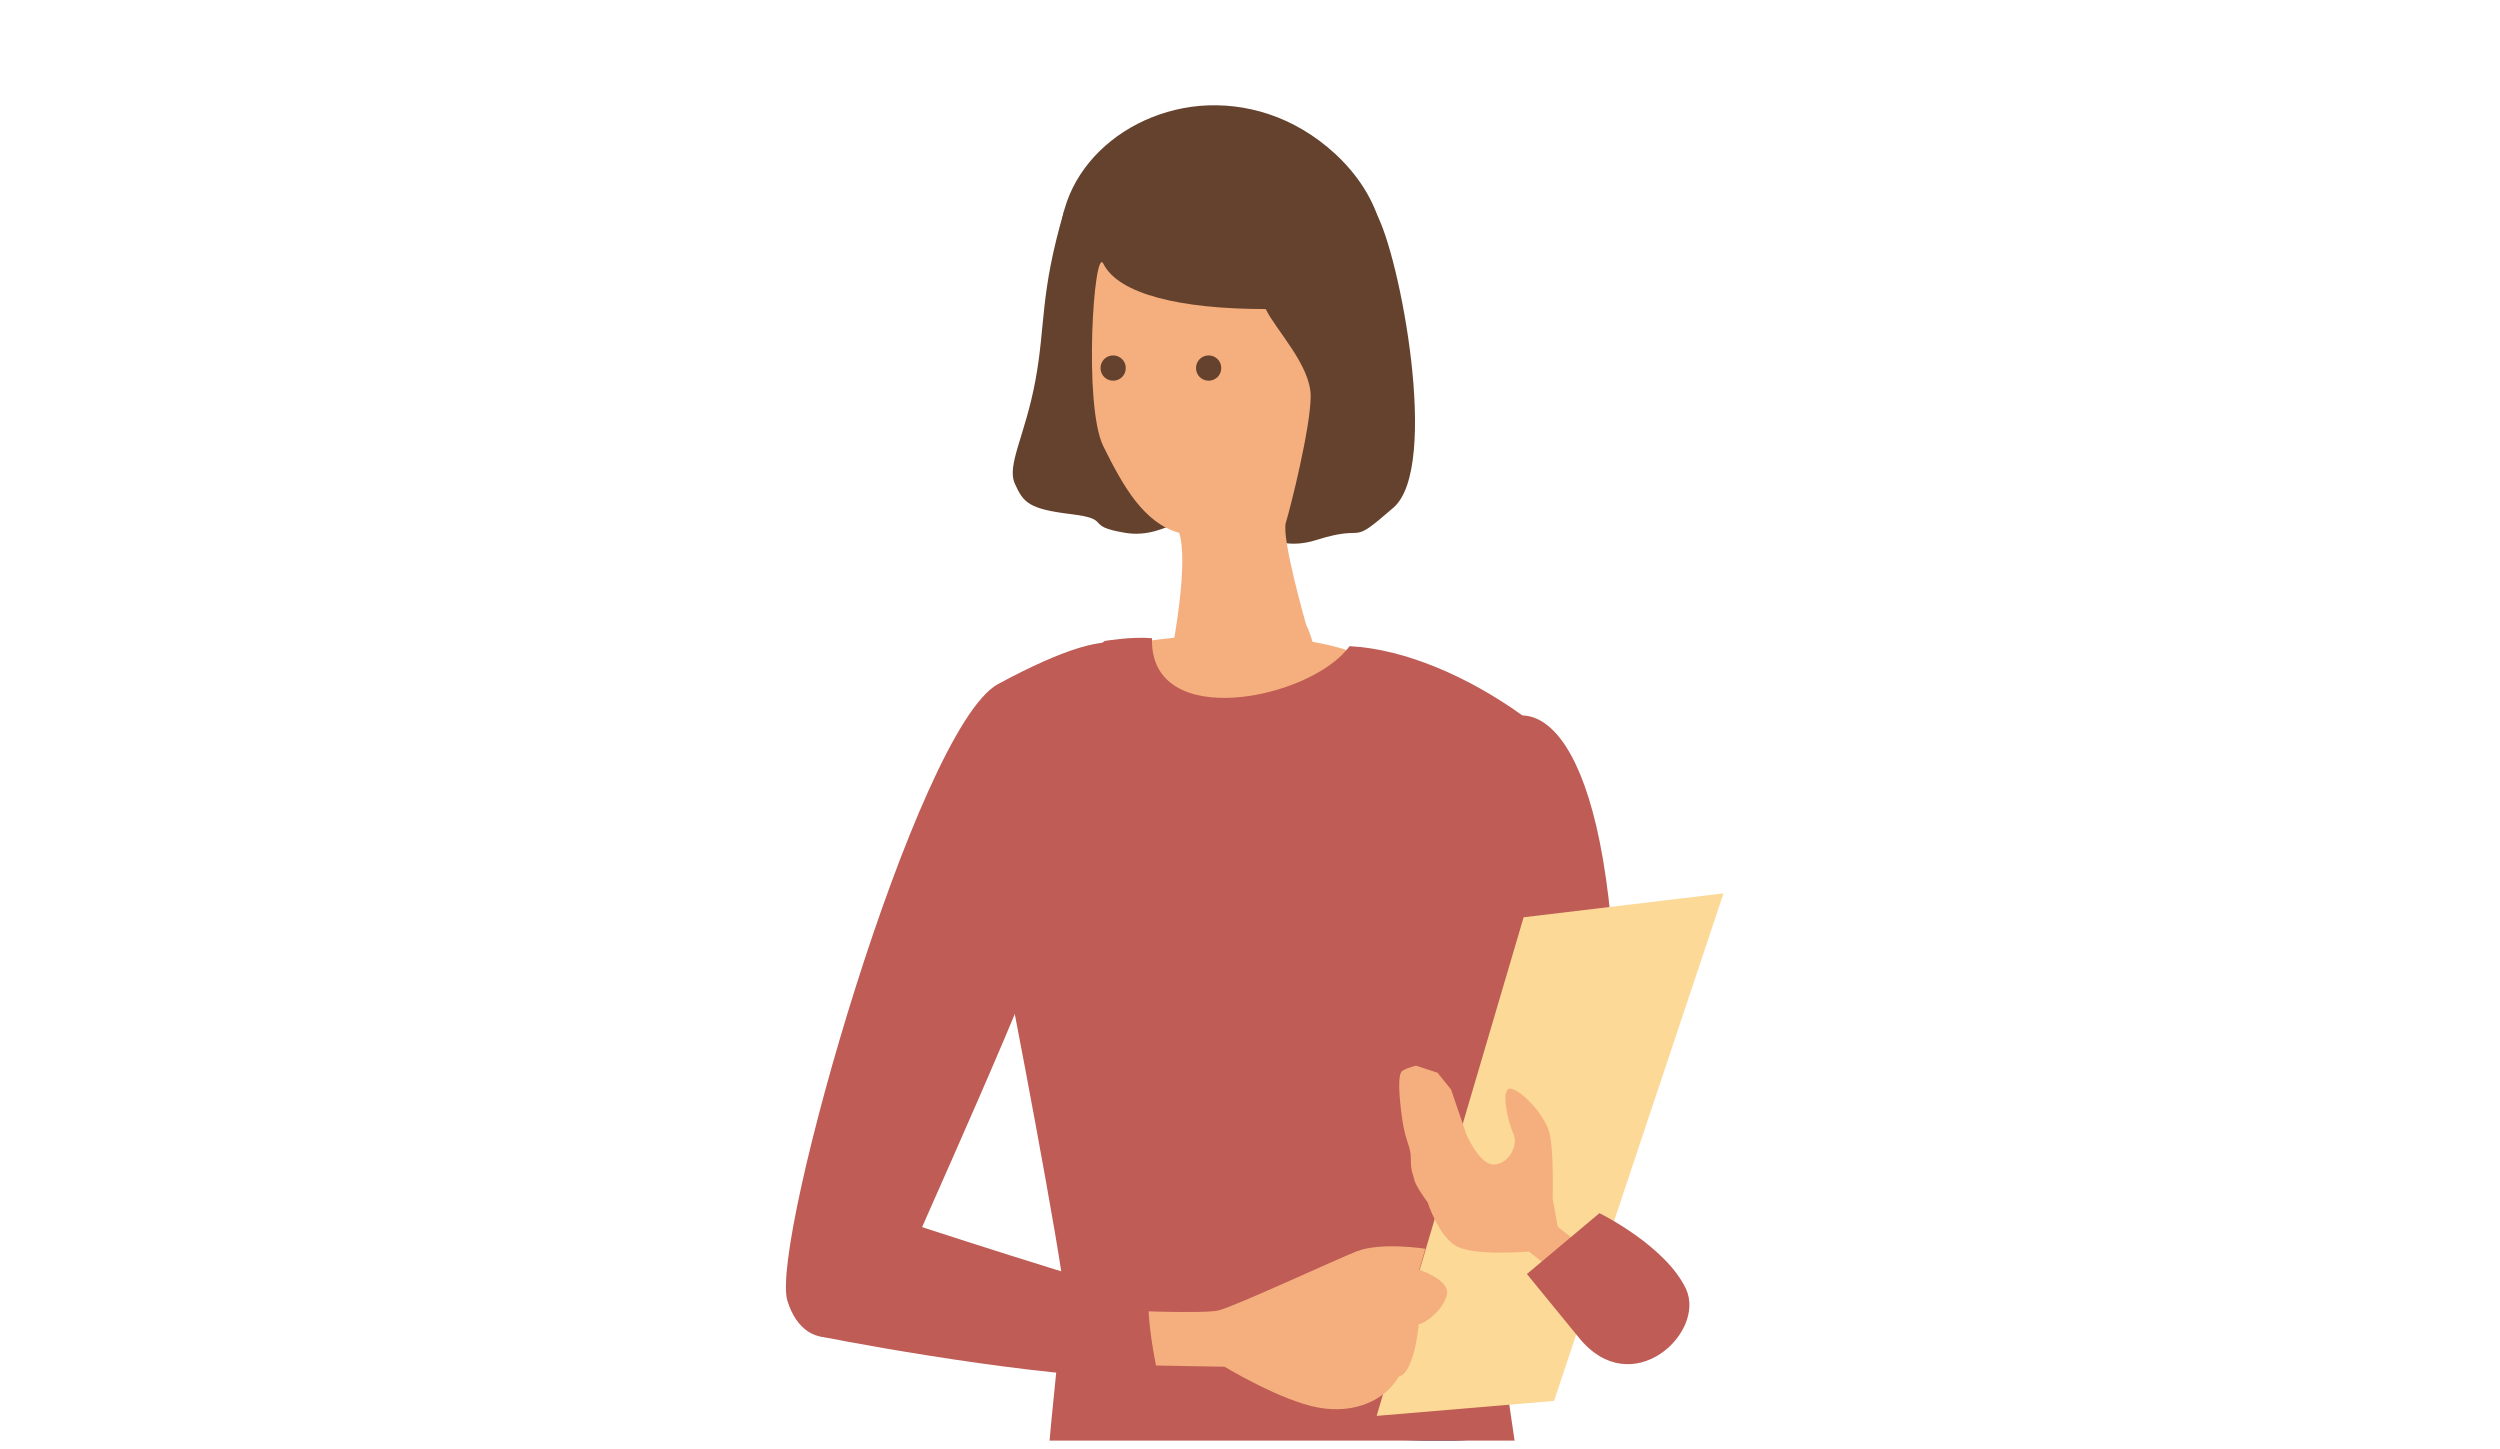
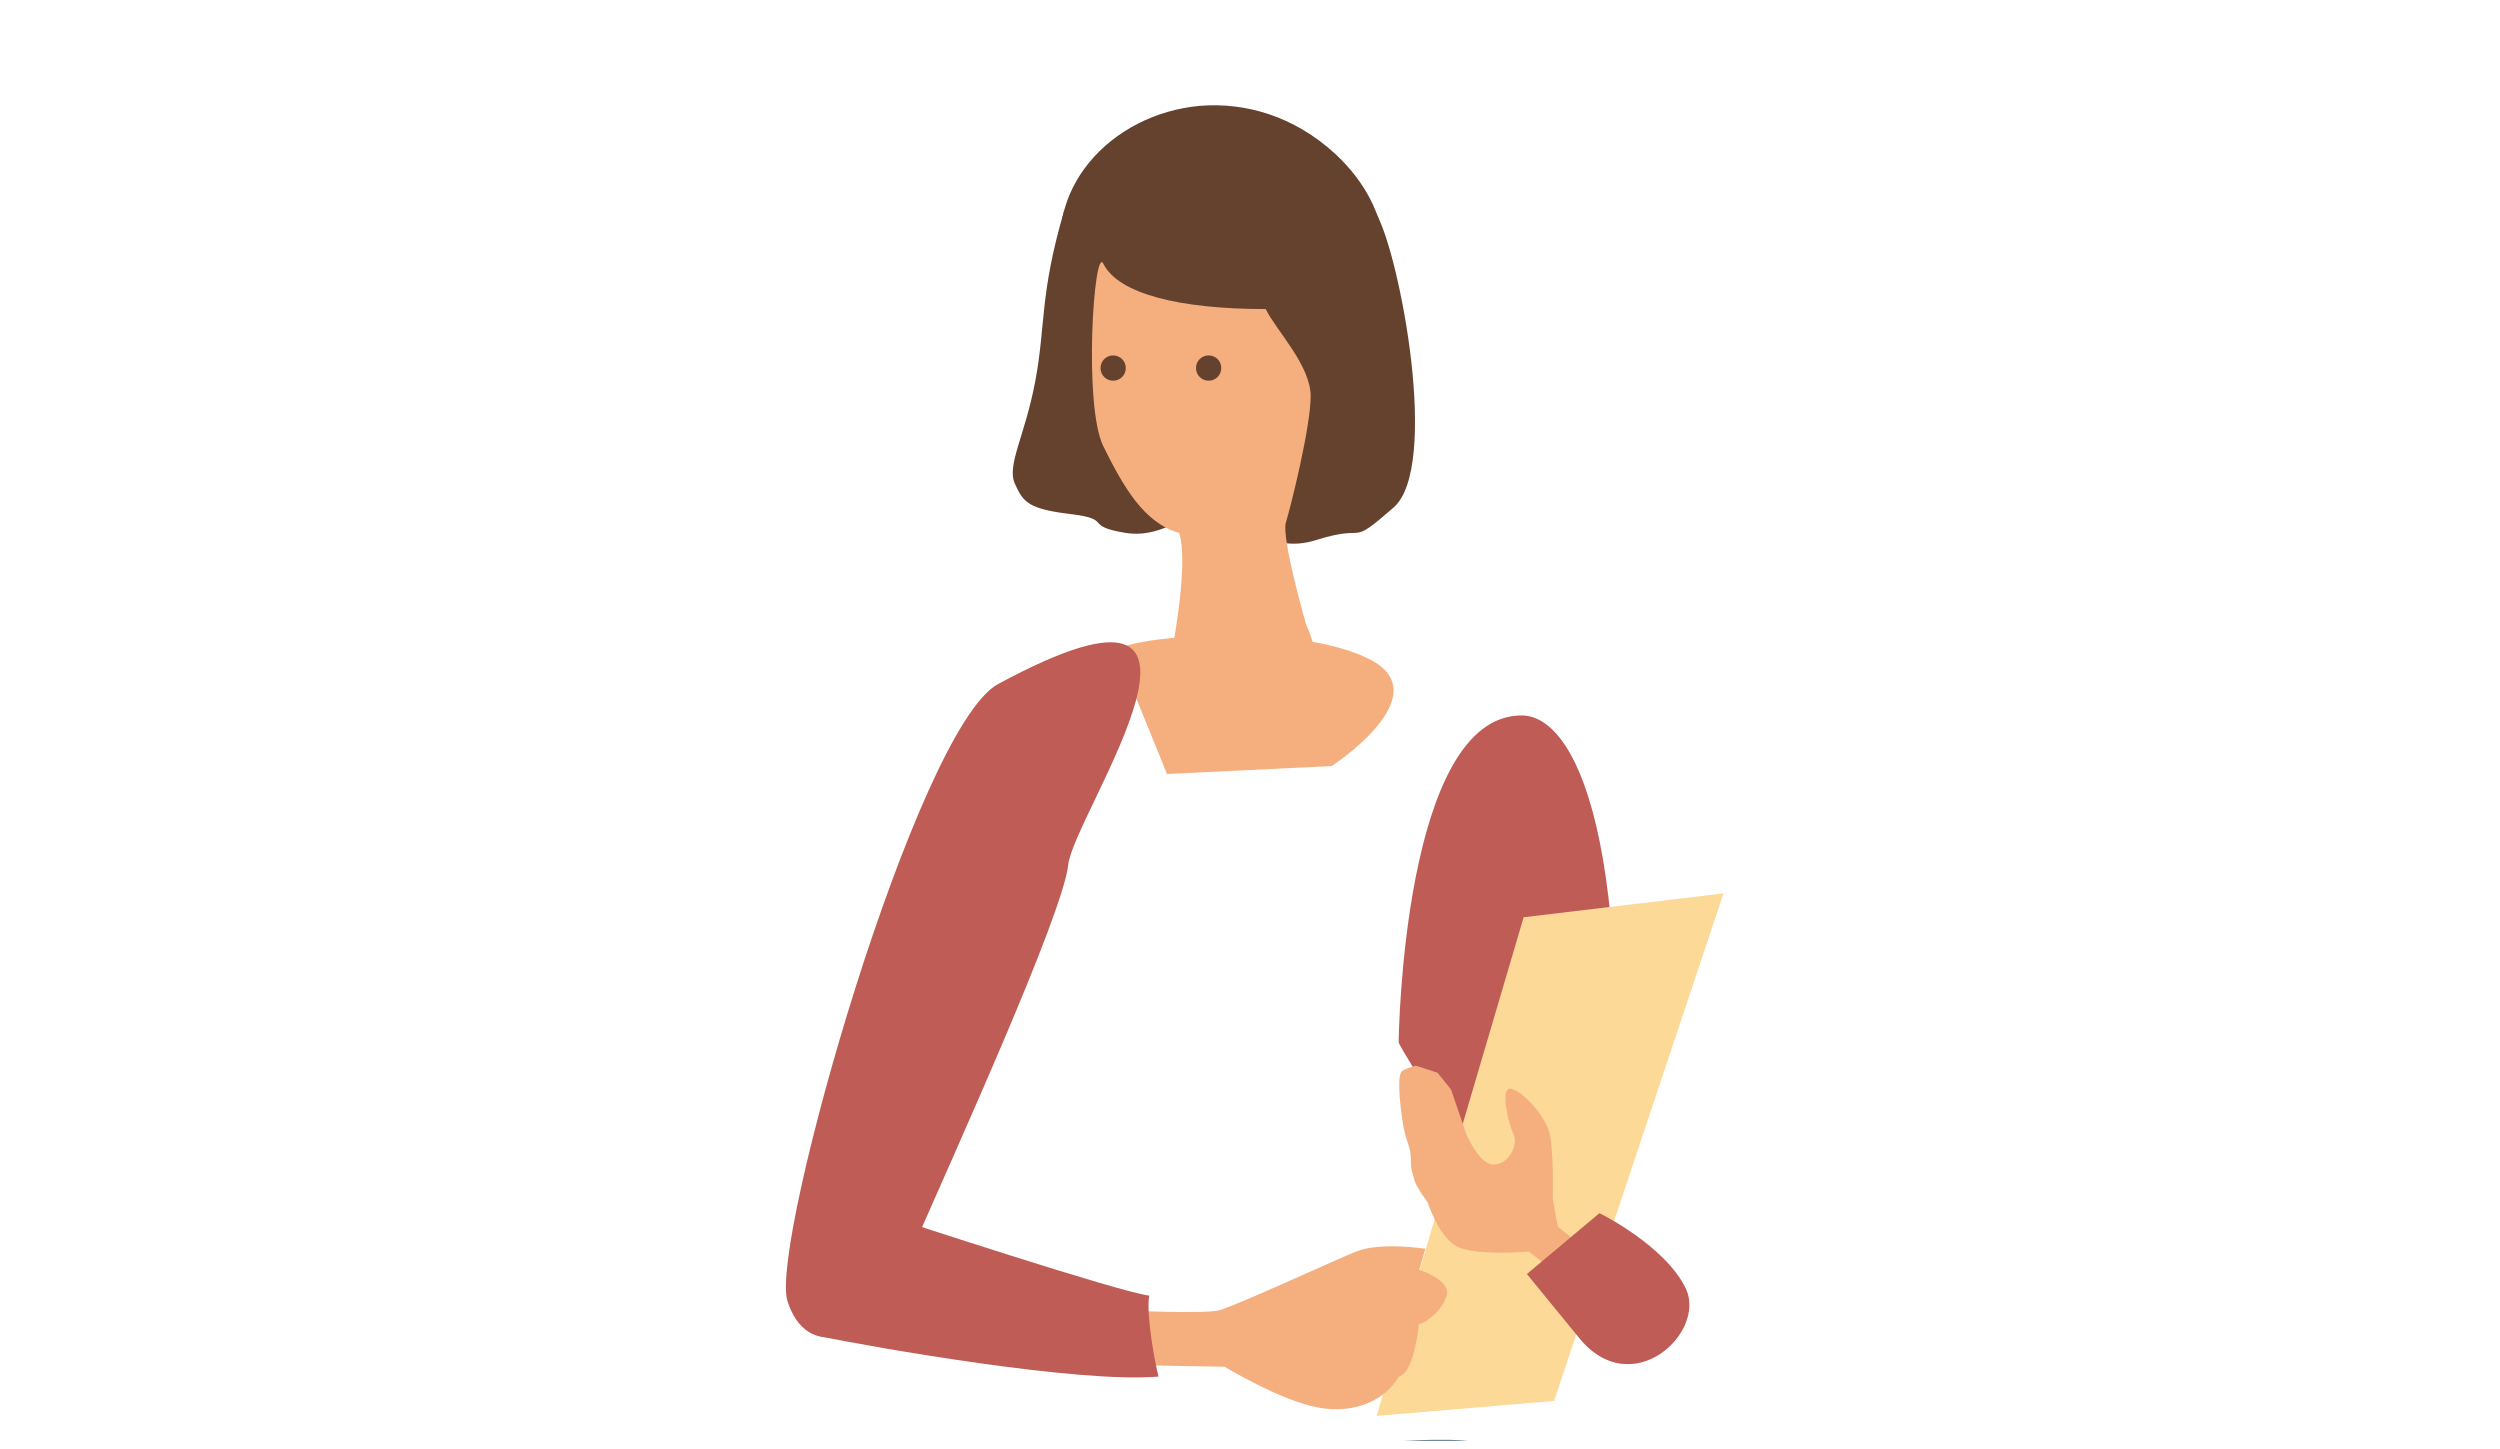
<svg xmlns="http://www.w3.org/2000/svg" width="264" height="153" viewBox="0 0 264 153" fill="none">
  <g clip-path="url(#clip0_8758_2021)">
    <g clip-path="url(#clip1_8758_2021)">
      <path d="M112.063 153.622C115.127 152.237 127.879 152.584 135.194 152.682C142.509 152.584 155.063 151.298 158.127 152.682C179.035 192.187 168.062 232.531 166.975 271.442C162.131 271.442 145.079 271.343 138.011 271.343H97.037C100.991 229.664 106.725 179.233 112.013 153.622H112.063Z" fill="#123955" />
      <path d="M112.359 22.304C109.789 31.105 110.431 34.269 109.344 40.152C108.257 46.036 106.28 49.101 107.169 51.079C108.059 53.057 108.603 53.749 113.1 54.293C117.598 54.837 114.336 55.529 118.834 56.27C123.332 57.012 126.445 53.057 128.917 53.601C131.388 54.145 133.415 58.792 139.049 57.012C144.684 55.232 142.212 57.902 147.155 53.601C152.097 49.299 147.797 26.852 145.326 22.551C142.855 18.25 112.31 22.254 112.31 22.254L112.359 22.304Z" fill="#65422E" />
      <path d="M134.502 48.706C140.087 46.085 153.976 28.336 141.026 16.272C136.627 12.218 131.438 10.784 126.693 11.179C117.351 12.02 109.641 20.079 112.557 29.671C124.37 30.412 134.502 48.706 134.502 48.706Z" fill="#65422E" />
      <path d="M116.511 27.841C115.522 25.864 114.386 42.822 116.511 47.124C118.636 51.425 120.811 55.232 124.518 56.27C125.556 59.435 123.826 68.384 123.826 68.384C123.826 68.384 117.895 77.728 130.943 77.184C143.25 76.641 137.912 65.912 137.912 65.912C137.912 65.912 135.293 56.765 135.787 55.183C136.281 53.601 138.407 45.097 138.407 41.834C138.407 38.57 134.7 34.813 133.662 32.637C124.617 32.637 118.093 31.055 116.511 27.841Z" fill="#F5AF7E" />
      <path d="M118.883 38.867C118.883 39.608 118.29 40.202 117.549 40.202C116.807 40.202 116.214 39.608 116.214 38.867C116.214 38.125 116.807 37.532 117.549 37.532C118.29 37.532 118.883 38.125 118.883 38.867Z" fill="#65422E" />
      <path d="M128.966 38.867C128.966 39.608 128.373 40.202 127.632 40.202C126.89 40.202 126.297 39.608 126.297 38.867C126.297 38.125 126.89 37.532 127.632 37.532C128.373 37.532 128.966 38.125 128.966 38.867Z" fill="#65422E" />
      <path d="M117.895 68.582C120.811 66.999 137.171 65.813 144.634 69.62C152.097 73.427 140.631 80.893 140.631 80.893L123.233 81.733L117.895 68.582Z" fill="#F5AF7E" />
-       <path d="M116.61 67.741C114.188 68.582 105.143 97.555 105.884 100.719C106.626 103.883 112.31 133.993 112.31 136.317C112.31 138.641 110.382 154.71 110.629 155.797C110.926 156.885 147.896 160.89 160.203 153.918C155.903 125.292 153.481 98.593 155.36 94.539C157.238 90.435 166.283 79.558 160.698 75.504C155.113 71.499 148.391 68.532 142.509 68.236C138.505 73.822 121.355 77.382 121.651 67.395C119.526 67.197 116.61 67.692 116.61 67.692V67.741Z" fill="#BE5C55" />
      <path d="M160.697 75.553C166.134 75.553 173.202 87.716 169.841 132.51C166.233 128.555 159.314 128.654 159.314 128.654C159.314 128.654 147.698 110.607 147.698 110.063C147.698 109.52 148.193 75.504 160.697 75.553Z" fill="#BE5C55" />
      <path d="M145.375 149.518L160.895 96.862L182 94.341L164.108 147.936L145.375 149.518Z" fill="#FCD996" />
      <path d="M118.587 138.394C118.587 138.394 127.039 138.74 128.62 138.394C130.202 138.048 140.631 133.202 143.201 132.164C145.771 131.126 150.516 131.867 150.516 131.867L149.873 134.092C149.873 134.092 153.135 135.131 152.789 136.713C152.443 138.295 150.516 139.778 149.824 139.828C149.626 141.954 148.934 145.167 147.699 145.365C146.315 147.837 143.053 149.37 139.148 148.628C135.194 147.887 129.312 144.327 129.312 144.327L117.895 144.129L118.587 138.394Z" fill="#F5AF7E" />
-       <path d="M105.39 72.24C96.839 76.888 81.27 131.224 83.148 137.355C85.026 143.486 91.65 142.695 96.197 132.263C100.744 121.831 112.211 96.665 112.804 91.325C113.348 85.985 133.76 56.913 105.39 72.24Z" fill="#BE5C55" />
+       <path d="M105.39 72.24C96.839 76.888 81.27 131.224 83.148 137.355C85.026 143.486 91.65 142.695 96.197 132.263C100.744 121.831 112.211 96.665 112.804 91.325C113.348 85.985 133.76 56.913 105.39 72.24" fill="#BE5C55" />
      <path d="M94.072 128.505C94.072 128.505 118.389 136.515 121.355 136.812C121.009 138.888 121.997 144.079 122.343 145.365C113.792 146.107 91.946 142.201 87.053 141.212C82.259 140.272 80.974 126.626 94.121 128.505H94.072Z" fill="#BE5C55" />
      <path d="M164.503 134.537L161.439 132.164C161.439 132.164 155.36 132.708 153.58 131.472C151.801 130.236 150.763 126.973 150.763 126.973C150.763 126.973 149.428 125.193 149.33 124.5C149.181 123.808 148.984 123.759 148.984 122.374C148.984 120.99 148.44 120.644 148.094 118.32C147.748 115.947 147.55 113.425 148.094 113.079C148.638 112.733 149.527 112.536 149.527 112.536L151.801 113.277L153.234 115.057L154.816 119.705C154.816 119.705 156.249 123.166 157.88 122.968C159.462 122.77 160.352 120.842 159.808 119.705C159.264 118.617 158.424 114.958 159.462 114.958C160.5 114.958 163.119 117.677 163.614 119.606C164.108 121.534 163.96 126.577 163.96 126.577L164.503 129.544L168.359 132.609L164.503 134.636V134.537Z" fill="#F5AF7E" />
      <path d="M161.241 134.537L168.902 128.11C168.902 128.11 175.871 131.521 178.046 136.119C180.171 140.767 172.313 148.084 166.777 141.311L161.241 134.537Z" fill="#BE5C55" />
    </g>
  </g>
  <defs>
    <clipPath id="clip0_8758_2021">
      <rect width="264" height="152" fill="white" transform="translate(0 0.13)" />
    </clipPath>
    <clipPath id="clip1_8758_2021">
      <rect width="99" height="381" fill="white" transform="translate(83 11.13)" />
    </clipPath>
  </defs>
</svg>